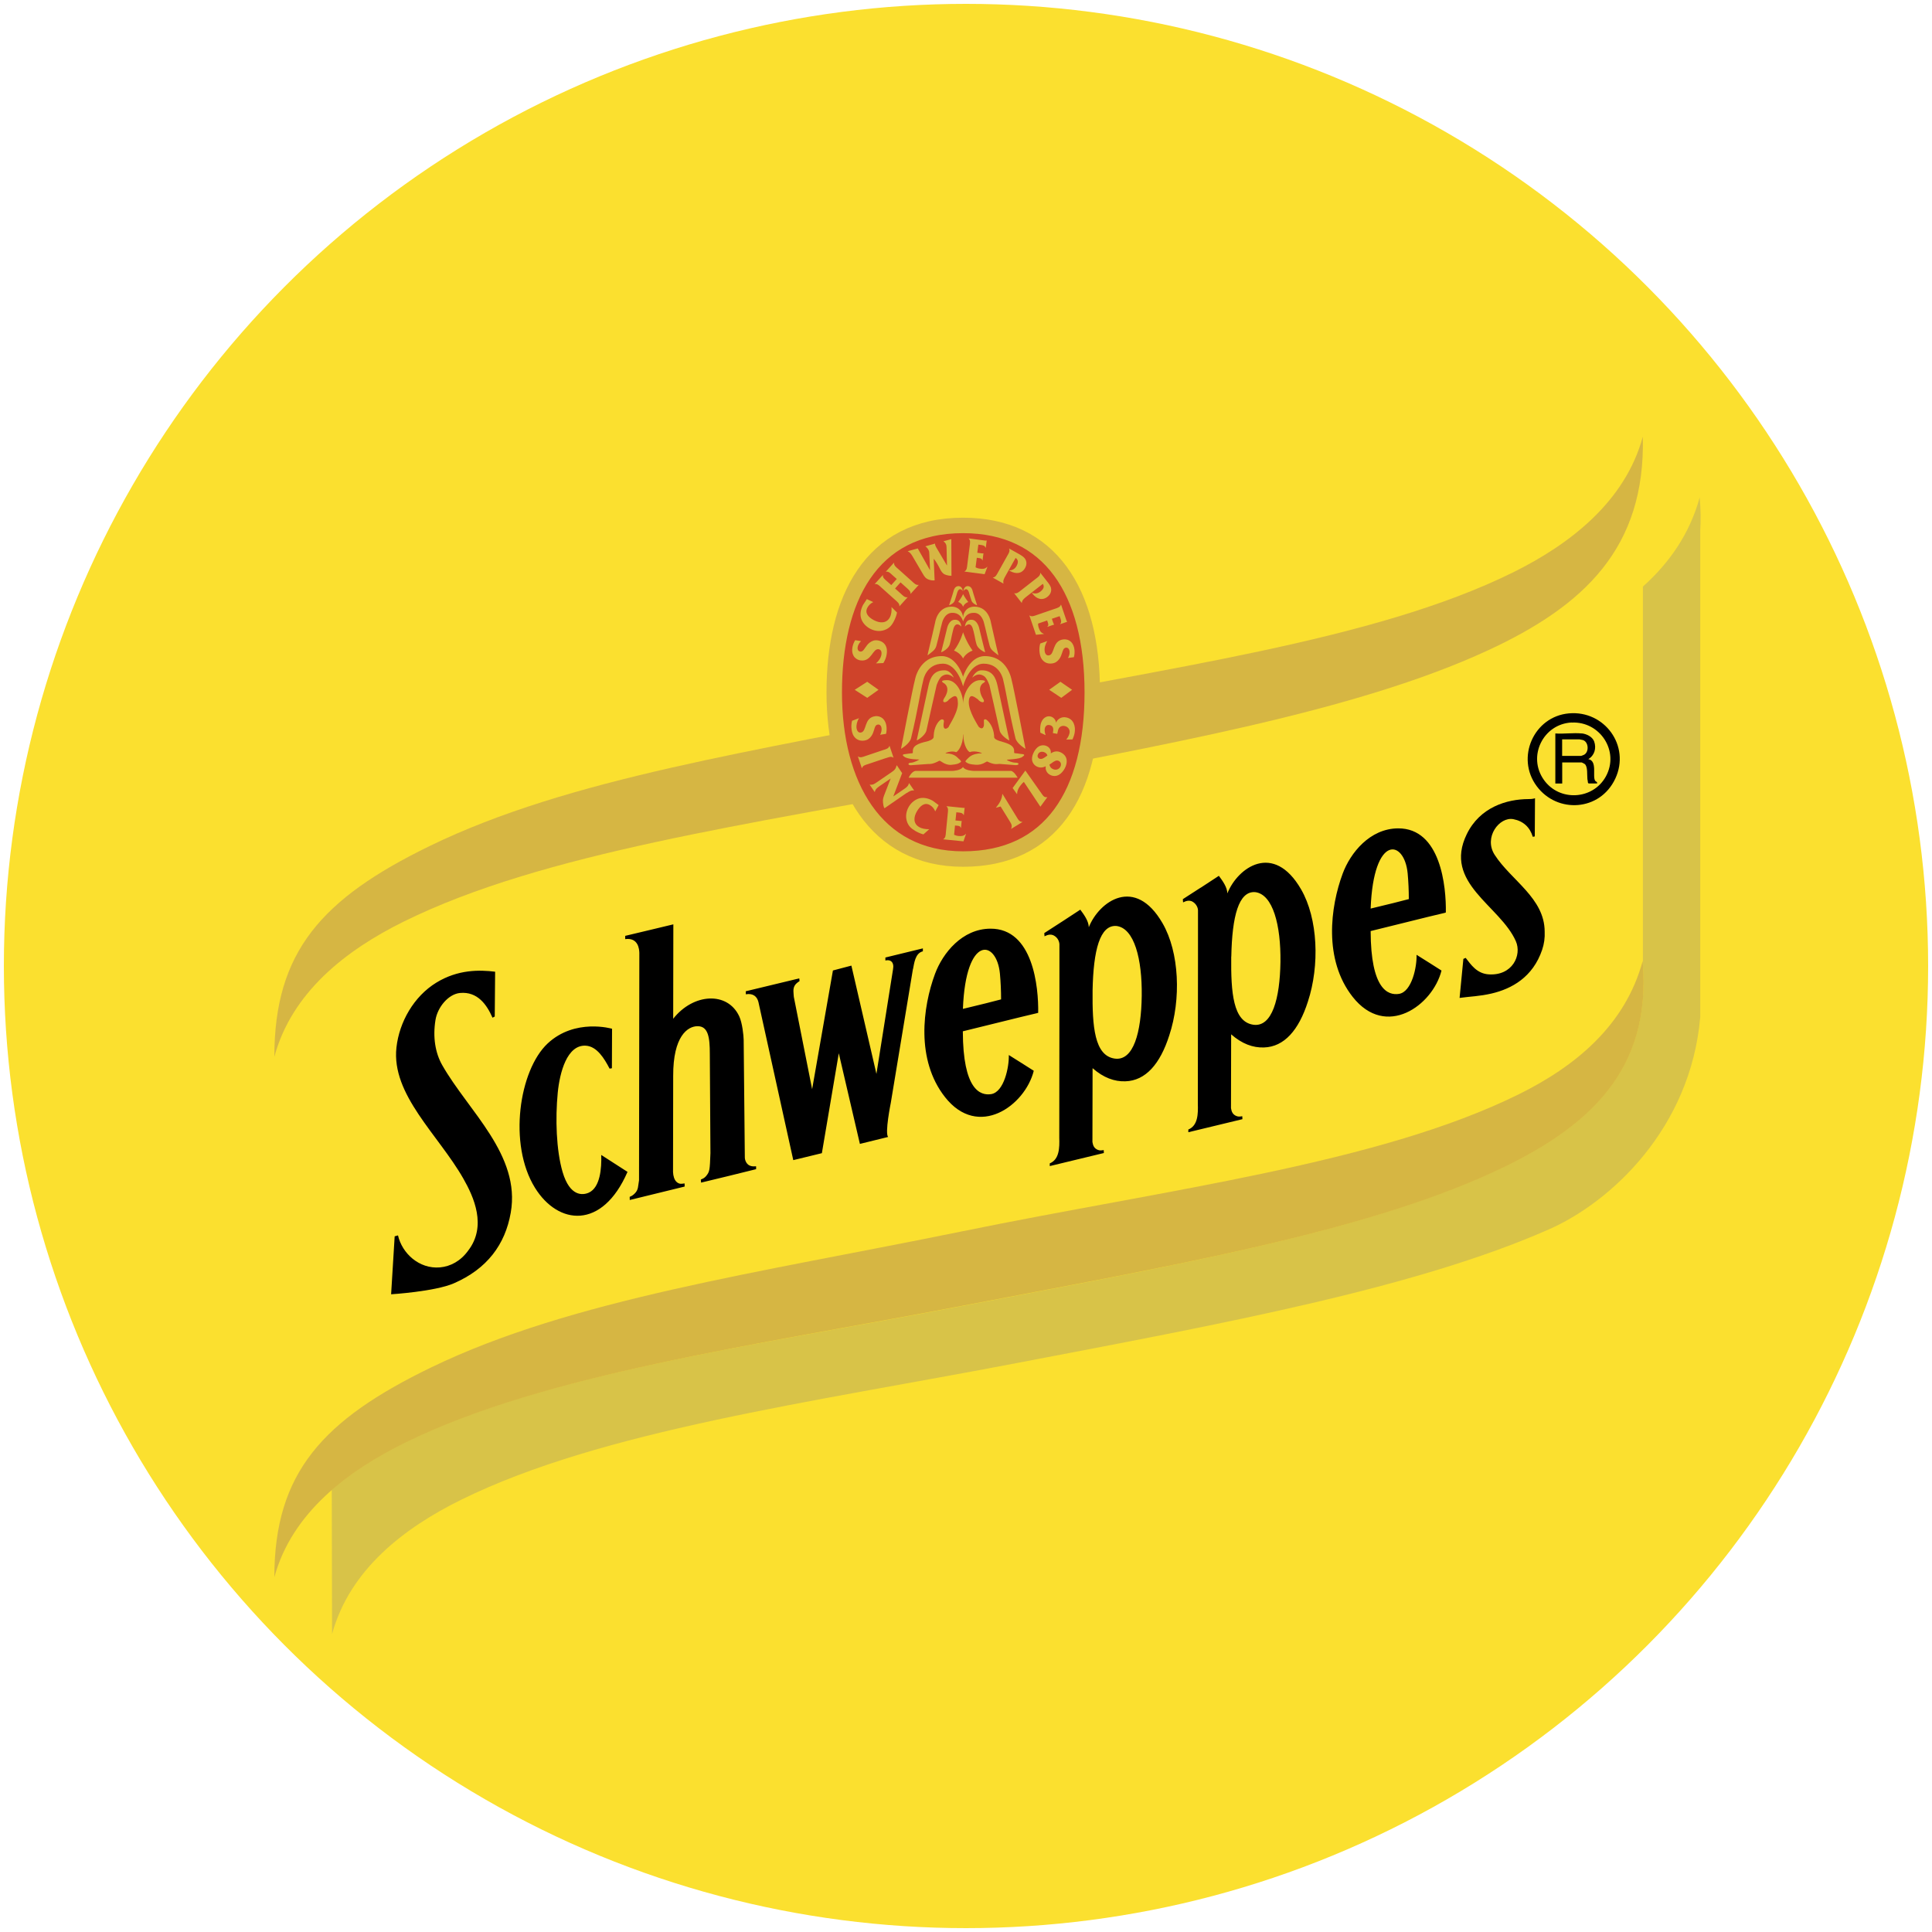
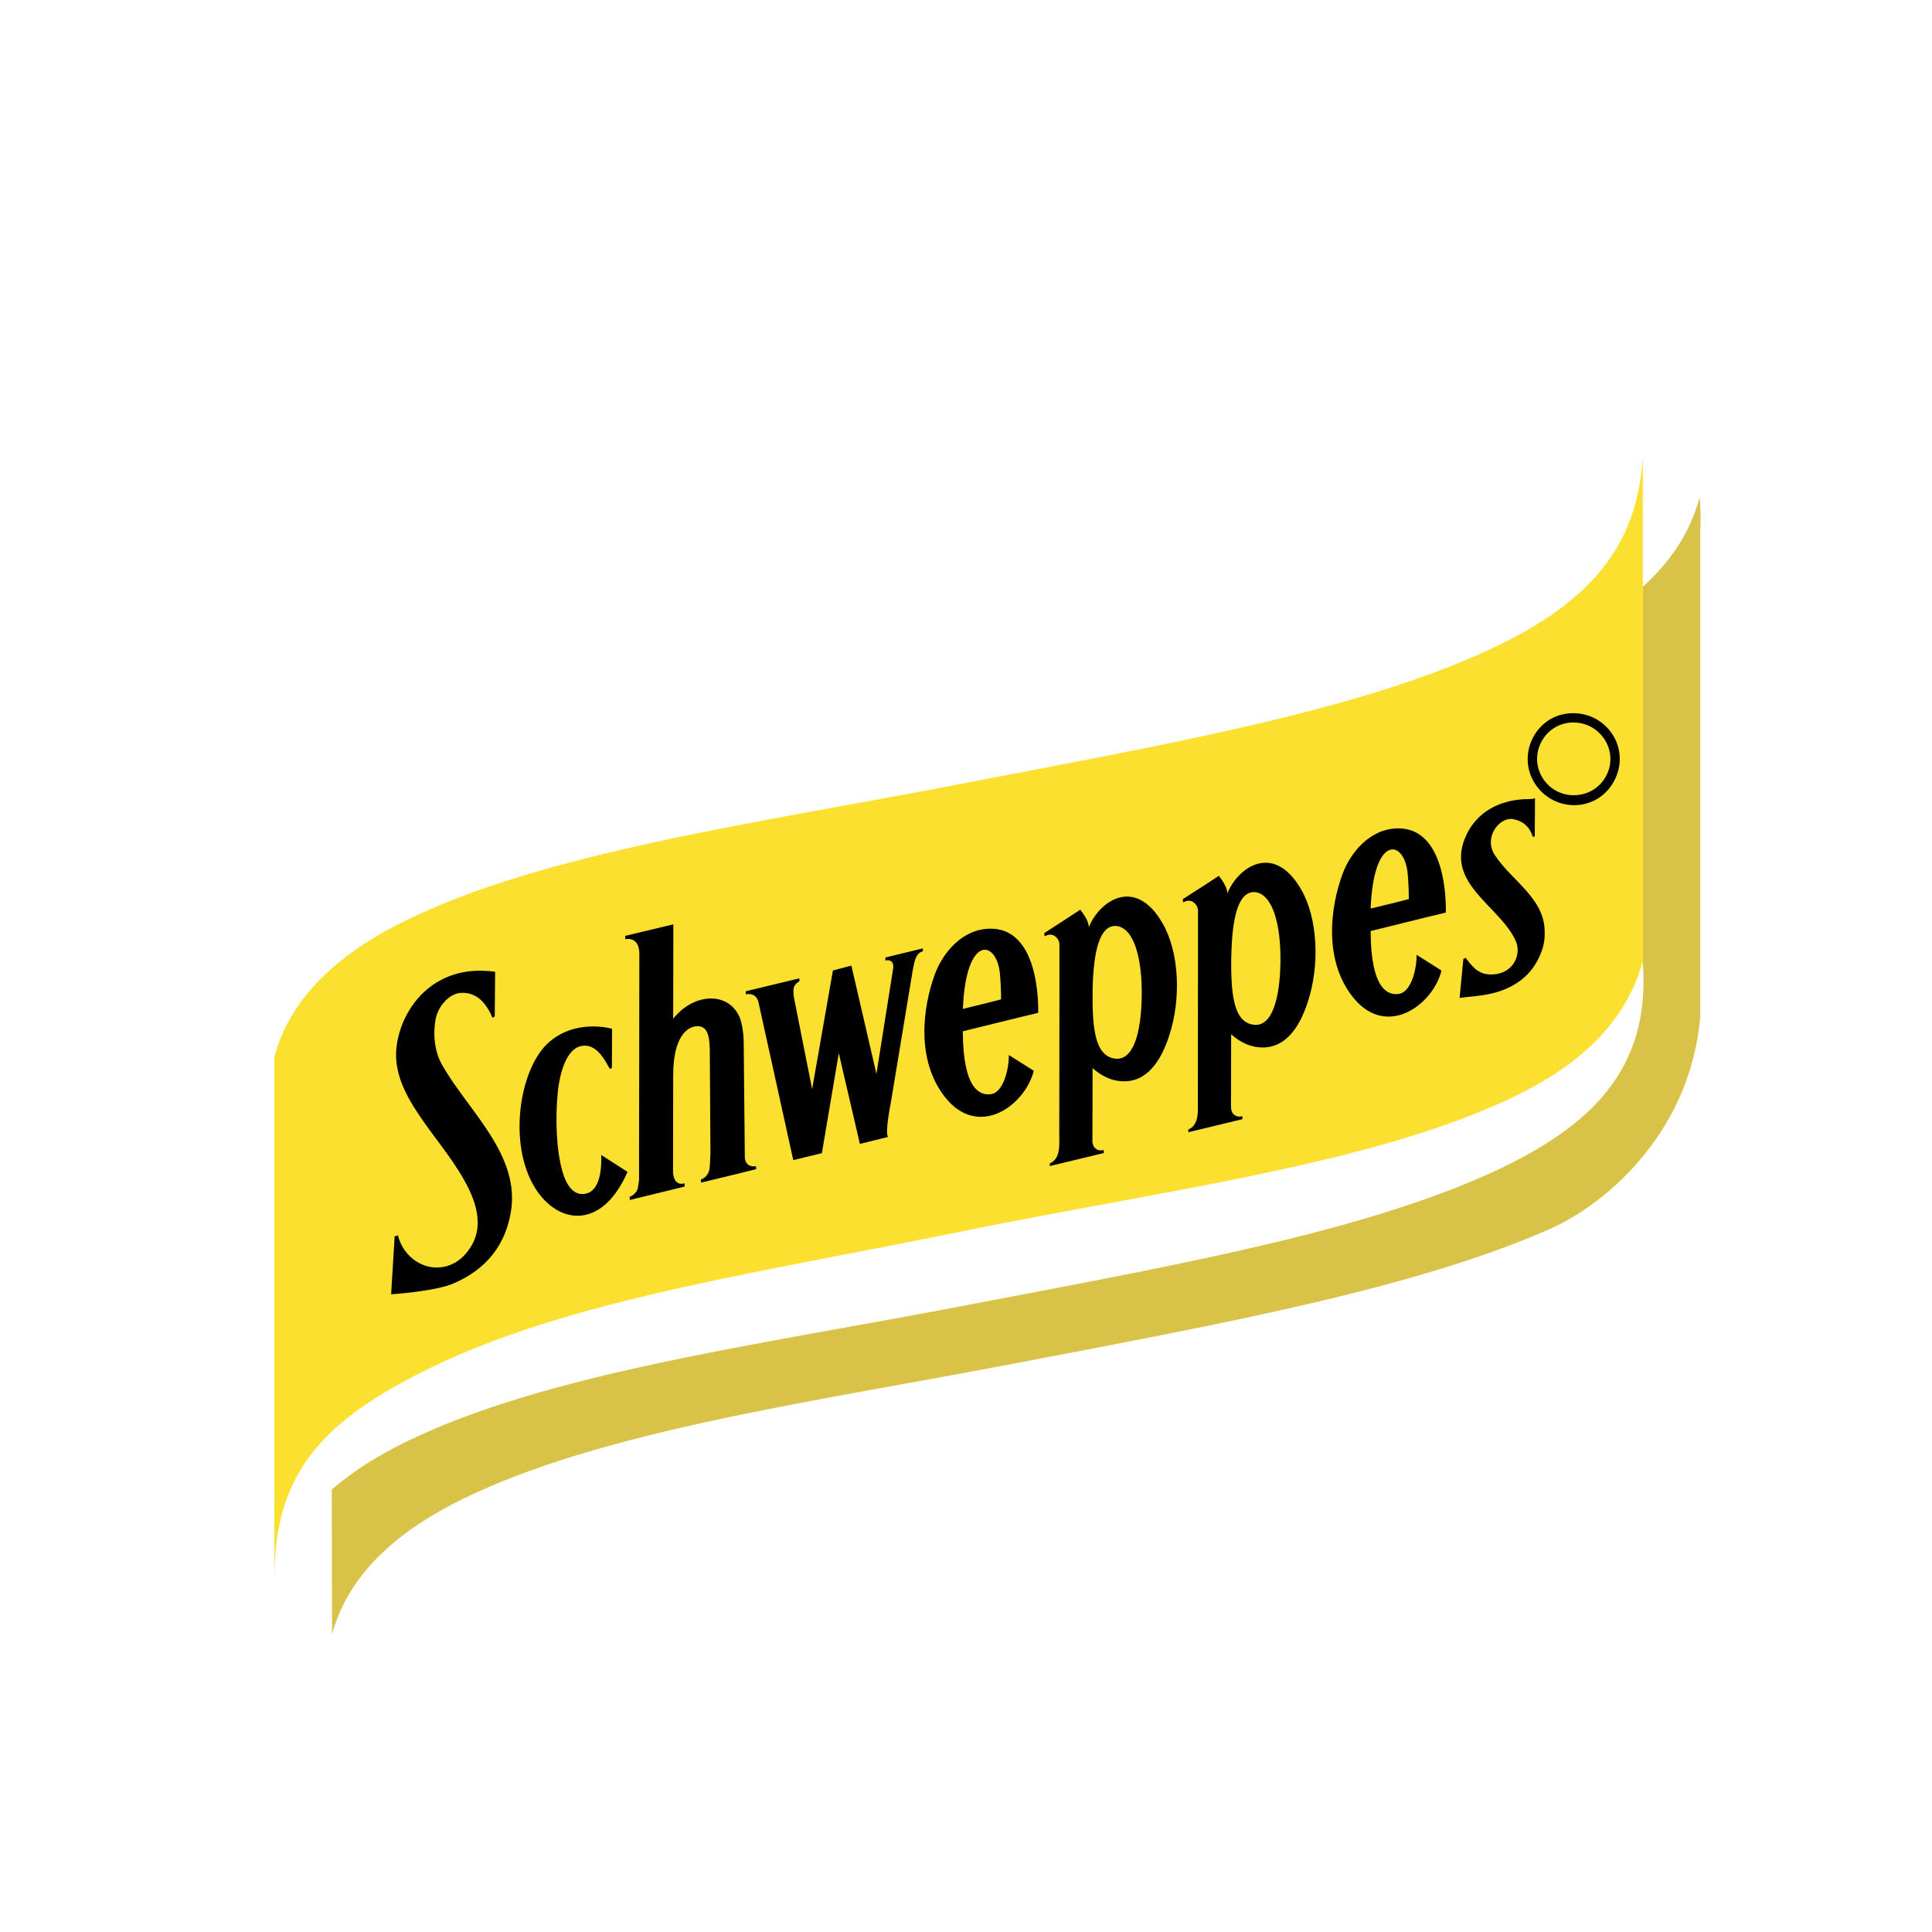
<svg xmlns="http://www.w3.org/2000/svg" viewBox="0 0 250 250" version="1.1" id="sprite_xA0_Image">
  <defs>
    <style>
      .st0, .st1, .st2, .st3, .st4 {
        fill-rule: evenodd;
      }

      .st0, .st5 {
        fill: #fbe02f;
      }

      .st1 {
        fill: #d6b643;
      }

      .st6 {
        stroke: #00acec;
        stroke-width: 2.8px;
      }

      .st6, .st7 {
        fill: none;
      }

      .st6, .st7, .st4 {
        stroke-miterlimit: 33.89;
      }

      .st7 {
        stroke: #000;
        stroke-width: 6.89px;
      }

      .st2 {
        fill: #d8c348;
      }

      .st4 {
        fill: #cf432a;
        stroke: #d6b643;
        stroke-width: 2px;
      }
    </style>
  </defs>
-   <circle r="124.5" cy="125" cx="125" class="st5" />
  <g>
    <path d="M143.47,117.42" class="st6" />
    <path d="M212.56,124.3v-48.37c3.42-3.05,6.09-6.84,7.38-11.57.13,1.51.15,2.93.07,4.3v62.95c-1.24,14.38-11.53,23.92-19.56,27.46-17.35,7.65-42.09,12.18-68.73,17.28-26.82,5.14-53.86,8.76-72.03,17.71-7.39,3.64-14.44,9.04-16.72,17.39l-.04-18.7c2.83-2.46,6.12-4.46,9.45-6.1,18.17-8.95,45.23-12.5,72.05-17.64,26.64-5.1,51.48-9.43,68.71-17.34,12.54-5.76,20.62-13.26,19.41-27.35h0Z" class="st2" />
    <path d="M35.5,204.09v-67.36c.05-.18.1-.36.16-.54.13-.38.26-.71.39-1.17l.13-.35c2.79-7.22,9.25-12.05,15.99-15.39,18.12-8.99,45.08-12.62,71.82-17.78,26.56-5.12,51.36-9.4,68.54-17.35,11.15-5.15,18.64-11.7,19.88-23.21v-.08s.02-.08.02-.08c.07-.56.12-1.09.15-1.59v65.17c-2.29,8.35-8.74,13.64-16.12,17.28-18.17,8.95-45.27,12.24-72.03,17.71-26.23,5.36-50.39,8.77-68.62,17.59l-.12.06-.12.06-.12.06-.11.06-.13.06-.11.06-.11.05-.12.06-.12.06c-13.28,6.63-19.24,13.47-19.24,26.62Z" class="st0" />
-     <path d="M124.42,168.99c26.64-5.1,51.5-9.37,68.73-17.28,12.55-5.76,20.62-13.26,19.41-27.35-2.27,8.35-8.72,13.64-16.11,17.28-18.17,8.95-45.27,12.24-72.03,17.71-26.23,5.36-50.39,8.77-68.62,17.59-14.01,6.78-20.3,13.63-20.3,27.15,2.28-8.35,9.5-13.75,16.89-17.39,18.17-8.95,45.21-12.57,72.03-17.71h0ZM123.99,101.51c26.56-5.12,51.36-9.4,68.54-17.35,12.51-5.78,20.41-13.31,20.05-27.66-2.27,8.38-9.39,13.9-16.76,17.55-18.12,8.98-45.15,12.29-71.82,17.78-26.16,5.39-50.25,8.8-68.43,17.66-13.97,6.81-20.07,13.69-20.07,27.26,2.27-8.38,9.3-13.81,16.67-17.46,18.12-8.99,45.08-12.62,71.83-17.78Z" class="st1" />
    <path d="M200.56,98.38c0-1.64,1.34-2.97,2.99-2.96s2.99,1.34,2.99,2.98c0,1.64-1.34,2.97-2.98,2.96,0,0,0,0,0,0-1.65,0-2.99-1.33-2.99-2.98" class="st7" />
    <path d="M202.71,98.61h1.18c.59,0,.64.35.64.64,0,.13.01.68.09.9h.6s0-.08,0-.08c-.15-.09-.18-.16-.18-.36l-.03-.65c-.02-.5-.23-.59-.43-.68.23-.13.5-.33.5-.86,0-.76-.59-.97-1.19-.97h-1.67s0,3.58,0,3.58h.49s0-1.54,0-1.54ZM202.71,96.97h1.22c.24,0,.65.05.65.6s-.38.62-.74.62h-1.13s0-1.22,0-1.22h0ZM137.09,128.65v-6.48c-.04-.52-.36-.97-.84-1.17-.53-.19-1.02.14-1.09.16-.03-.42,0,.02-.03-.42,2.38-1.54,2.34-1.51,2.34-1.51,0,0,.04-.02,2.32-1.52.5.67,1.08,1.48,1.1,2.27,1.34-3.35,5.98-6.68,9.54-.52,2.19,3.78,2.42,9.85.87,14.53-1.18,3.7-3.07,5.85-5.67,5.93-1.42.05-2.84-.46-4.25-1.7,0,.16-.02,9.56-.02,9.56.08.49.24.81.67,1,.28.12.46.09.79.04.02.37.02.38.02.38l-7,1.69v-.17s0,.02,0-.18c1.25-.51,1.27-2.05,1.23-3.31,0,0,.02-11.17.02-18.6h0ZM141.38,128.16c-.05,4.67.24,8.44,2.86,8.82,2.44.34,3.44-3.39,3.5-8.13.06-4.74-.96-8.76-3.28-9.03-2.13-.15-2.98,3.13-3.08,8.34ZM79.18,138.23l-.3.05c-.68-1.31-1.64-2.9-3.1-2.97-2.4-.12-3.35,3.44-3.61,6.1-.32,3.33-.2,7.4.63,10.25.95,3.22,2.63,3.02,3.41,2.66,1.45-.68,1.65-3.14,1.59-4.87l3.4,2.19c-3.27,7.52-8.98,6.9-11.98,2.05-3.49-5.64-2.04-15.21,1.64-18.66,3.55-3.32,8.34-1.91,8.34-1.91l-.02,5.12h0ZM129.54,129.32c0-1.11-.05-2.23-.15-3.33-.42-4.39-4.42-5.11-4.79,4.56,2.4-.57,3.93-.96,4.94-1.23h0ZM134.33,131.07l-.09.02.09-.02ZM134.24,131.09c-.33.07-1.94.45-9.65,2.36.02,7.55,2.24,8.35,3.66,8.13,1.68-.26,2.34-3.54,2.29-5.06,1.27.8,2.1,1.31,3.23,2.04-1.13,4.52-7.19,8.88-11.49,3.4-3.79-4.82-2.88-11.66-1.29-15.94,1-2.7,3.52-5.83,7.16-5.85,5.54-.04,6.25,7.58,6.19,10.89l-.09.02h0ZM182.3,116.34c0-1.11-.05-2.23-.15-3.33-.42-4.39-4.42-5.12-4.79,4.56,2.4-.57,3.93-.96,4.95-1.23ZM187.1,118.09l-.09.02.09-.02ZM187.01,118.11c-.33.07-1.94.45-9.65,2.37.02,7.55,2.25,8.35,3.66,8.13,1.68-.26,2.34-3.54,2.28-5.06,1.27.8,2.1,1.31,3.23,2.04-1.14,4.52-7.19,8.88-11.5,3.4-3.79-4.82-2.88-11.66-1.29-15.94,1-2.7,3.52-5.83,7.16-5.86,5.54-.04,6.25,7.58,6.19,10.89l-.09.02h0ZM198.62,108.23l-.28.05c-.36-1.22-1.21-2.03-2.51-2.28-1.8-.35-3.87,2.34-2.43,4.6,2.13,3.32,6.47,5.6,6.48,9.95.04.8-.07,1.6-.33,2.36-1.2,3.54-3.93,5.04-6.54,5.65-1.6.37-2.71.37-4.14.57l.49-5.05.3-.13c.67.86,1.43,2.02,2.95,2.13,3.1.22,4.34-2.48,3.54-4.29-2.03-4.62-9.45-7.51-6.35-13.85,1.69-3.47,5.13-4.53,7.99-4.54.57.01.84-.11.84-.11l-.03,4.95h0ZM118.13,125.41l-2.86,17.29s-.81,3.99-.34,4.42l-3.66.9-2.73-11.73-2.19,12.93-3.7.9-4.51-20.46c-.18-.72-.7-1.16-1.63-1,0-.3,0-.18,0-.18,0,0,0-.04-.01-.21l6.93-1.67c.02.45.01-.08.03.35,0,.03-.38.2-.61.56-.29.46-.15,1.01-.13,1.48l2.37,11.95,2.69-15.36,2.39-.63,3.24,14.01,2.15-13.54c.18-.95-.37-1.3-.99-1.13v-.39s4.85-1.18,4.85-1.18c0,.28,0,.19,0,.19v.19c-1.01.24-1.12,1.57-1.28,2.32h0ZM155.02,124.26v-6.48c-.02-.47-.36-.97-.84-1.17-.53-.19-1.02.14-1.09.16-.03-.42,0,.02-.03-.42,2.38-1.54,2.34-1.51,2.34-1.5l2.32-1.52c.5.67,1.08,1.48,1.1,2.27,1.34-3.35,5.98-6.68,9.54-.52,2.19,3.78,2.42,9.85.88,14.53-1.18,3.7-3.07,5.85-5.68,5.93-1.42.05-2.84-.46-4.25-1.7,0,.16-.02,9.56-.02,9.56.08.49.24.81.67,1,.28.12.46.09.79.04.02.37.02.38.02.38l-7,1.69v-.17s0,.02,0-.18c1.25-.51,1.27-2.05,1.23-3.31,0,0,.02-11.17.02-18.6h0ZM159.32,123.78c-.05,4.67.24,8.44,2.86,8.82,2.44.34,3.44-3.39,3.51-8.13.06-4.74-.97-8.76-3.28-9.03-2.13-.15-2.98,3.13-3.08,8.34h0ZM87.1,131.84c2.62-3.34,7.06-3.57,8.56-.32.4.86.56,2.48.57,3.03l.15,15.22c0,.32.18.83.58,1.03.43.22.88.08.88.13v.36q-3.56.87-3.56.88s0,0-3.56.86l-.03-.4c.27-.11.47-.2.68-.45.46-.57.48-.73.56-2.96l-.08-12.86c0-2.08-.19-3.58-1.59-3.57-1.27,0-3.17,1.28-3.15,6.44-.01,9.87,0,2.56-.02,12.43.02.5.16,1.01.46,1.28.38.35.73.23,1.03.19,0,0,.03.41.01.41l-7.1,1.74c0-.39-.01-.41-.01-.41.28-.11.44-.22.65-.43.5-.49.42-.94.56-1.71l.04-29.42c-.01-.47-.13-2.02-1.83-1.79v-.42c6.13-1.48.09,0,6.23-1.49l-.02,12.23h0ZM64.07,125.72l-.05,5.82-.29.15c-.73-1.67-1.93-3.41-4.2-3.2-1.52.14-2.92,1.86-3.18,3.5-.36,2.21-.03,4.26.88,5.85,3.38,5.94,10.17,11.61,8.86,19.08-.72,4.14-3.08,7.28-7.36,9.14-2.46,1.07-8.12,1.42-8.12,1.42l.46-7.5.43-.12c.53,2.32,2.73,4.37,5.43,4.14,1.35-.12,2.67-.81,3.65-2.17,2.44-3.17.74-6.93-.63-9.33-3.23-5.67-9.33-10.84-8.65-16.96.37-3.3,2.25-6.6,5.15-8.38,2.82-1.73,5.6-1.67,7.62-1.42Z" class="st3" />
-     <path d="M124.62,67.99c-12.03,0-16.67,9.69-16.67,21.61s5.31,21.56,16.67,21.56,16.72-8.49,16.72-21.56-5.47-21.61-16.72-21.61h0Z" class="st4" />
-     <path d="M110.6,89.26l1.62-1.04,1.46,1.04-1.46,1.04-1.62-1.04ZM135.76,89.26l1.46-1.04,1.51,1.04-1.4,1.04-1.56-1.04ZM120.83,72.31c.27.31.56.8.89,1.47.19.32.36.52.71.62.22.07.46.11.69.11l-.02-4.73v-.02s-1.01.28-1.01.28v.02c.17.1.29.26.35.44.05.16.04.38.05.55l.05,2.1h-.02s-1.18-2-1.18-2c-.13-.22-.27-.42-.34-.67,0-.04-.01-.08,0-.12v-.02s-1.25.35-1.25.35v.02c.18.09.41.41.46.6.04.13.04.38.05.53l.09,1.92h-.02s-1.57-2.79-1.57-2.79h0s-1.29.35-1.29.35v.02c.27.13.43.34.59.61l1.34,2.28c.24.42.39.64.84.79.21.07.48.11.7.08l-.12-2.79h0ZM114.31,85.79c.21-.34.36-.71.42-1.09.07-.42.07-.8-.15-1.19-.2-.35-.55-.57-.98-.64-.42-.07-.73.04-1.05.27-.27.2-.43.44-.61.7-.14.2-.32.52-.63.47-.31-.05-.37-.35-.33-.58.05-.29.23-.56.44-.77l-.76-.12c-.18.29-.3.61-.36.95-.06.36-.04.73.15,1.07.17.3.5.53.87.59,1.46.24,1.59-1.57,2.38-1.44.36.06.4.43.36.69-.07.42-.36.86-.71,1.14l.97-.04h0ZM112.16,77.54l-.49.75c-.27.52-.42,1.14-.24,1.74.17.56.63,1.05,1.17,1.33.59.31,1.25.38,1.84.17.62-.21.96-.61,1.23-1.15.18-.35.33-.72.4-1.12l-.71-.71c.03.46,0,.92-.21,1.33-.41.78-1.25.8-2.05.38-.71-.37-1.24-.91-.86-1.63.17-.32.44-.57.76-.72l-.84-.39h0ZM115.82,76.15l.71-.79.77.69c.25.23.56.45.52.8h.01s1.06-1.17,1.06-1.17h-.01c-.35.07-.6-.21-.85-.44l-1.82-1.63c-.26-.23-.56-.44-.52-.8h-.01s-1.06,1.17-1.06,1.17h.01c.35-.07.6.21.85.44l.56.5-.71.79-.56-.5c-.26-.23-.57-.44-.52-.8h-.01s-1.06,1.17-1.06,1.17h.01c.35-.07.6.21.85.44l1.82,1.63c.25.23.56.45.52.8h.01s1.06-1.17,1.06-1.17h-.01c-.35.07-.6-.21-.85-.44l-.77-.69h0ZM126.38,72.17l.19.03c.22.03.49.04.54.31h.03s.12-.91.12-.91h-.03c-.07.01-.15.02-.22,0l-.55-.07.14-1.06.19.03c.29.04.63.05.75.38h.02s.12-.94.12-.94h-.02c-.08.02-.17.02-.25,0l-2.06-.27v.02c.26.23.17.6.13.94l-.31,2.44c-.04.34-.05.71-.36.87v.02s2.6.34,2.6.34l.36-.95h-.03c-.26.27-.58.29-.9.24-.21-.02-.42-.08-.6-.18l.16-1.23h0ZM131.42,72.2c.39.24.34.64.12,1.04-.21.38-.57.59-.97.56.05.05.12.08.18.11.65.36,1.45.39,1.9-.42.22-.39.23-.82,0-1.17-.18-.29-.56-.49-.85-.66l-1.22-.68v.02c.14.32-.07.63-.24.92l-1.19,2.13c-.17.3-.31.64-.67.68v.02s1.37.77,1.37.77v-.02c-.08-.35.05-.61.24-.94l1.33-2.37h0ZM134.93,75.54c.27.38.07.72-.3,1.01-.35.27-.75.32-1.11.14.03.06.08.12.12.18.46.58,1.18.92,1.91.35.35-.28.53-.67.46-1.07-.05-.33-.32-.67-.53-.93l-.86-1.1h-.01c.02.37-.3.56-.57.77l-1.92,1.5c-.27.21-.54.47-.88.37h-.01s.98,1.26.98,1.26h.01c.05-.37.28-.56.57-.79l2.14-1.67h0ZM135.5,80.28l.06.19c.07.21.18.46-.04.62v.03s.88-.3.88-.3v-.03c-.06-.06-.09-.13-.11-.2l-.18-.52,1.01-.34.06.18c.1.27.24.59,0,.84v.02s.91-.31.91-.31v-.02c-.06-.05-.09-.14-.12-.23l-.67-1.97h-.02c-.09.34-.46.43-.79.54l-2.33.8c-.32.11-.66.27-.94.06h-.02s.85,2.5.85,2.5l1.02-.1v-.03c-.37-.12-.53-.39-.63-.7-.08-.2-.12-.41-.11-.62l1.17-.4h0ZM134.61,83.25c-.11.38-.14.78-.09,1.17.05.42.16.79.49,1.1.29.28.69.39,1.12.33.42-.05.69-.25.93-.56.2-.27.29-.55.39-.85.08-.23.16-.59.47-.63.31-.04.45.23.48.46.04.29-.05.6-.2.87l.76-.1c.09-.32.11-.69.07-1.01-.05-.36-.17-.71-.45-.98-.27-.25-.64-.36-1-.31-1.46.19-1.06,1.97-1.86,2.07-.37.05-.51-.3-.54-.56-.06-.42.09-.93.35-1.3l-.91.32h0ZM110.26,93.26c-.1.38-.12.78-.06,1.17.06.42.18.78.51,1.09.3.27.7.37,1.12.31.42-.06.69-.26.92-.58.19-.27.28-.55.37-.85.07-.23.14-.59.46-.64.31-.05.46.22.49.45.04.29-.04.6-.18.87l.76-.12c.08-.32.1-.69.05-1.02-.05-.36-.19-.71-.47-.97-.28-.24-.65-.35-1.01-.29-1.46.22-1.02,1.99-1.82,2.11-.37.06-.52-.29-.56-.55-.06-.42.07-.94.32-1.31l-.91.34h0ZM114.65,98.1c.32-.11.67-.27.95-.06h.02s-.51-1.52-.51-1.52h-.02c-.1.35-.47.43-.79.53l-2.32.78c-.32.11-.66.27-.95.05h-.02s.51,1.52.51,1.52h.02c.1-.35.46-.42.79-.53l2.32-.78h0ZM117.35,102.61c.31-.21.56-.37.92-.32h.02s-.65-.95-.65-.95h-.02c-.08.37-.31.54-.63.76l-1.4.96,1.14-3h.02s-.7-1.03-.7-1.03h-.02c-.14.5-.27.62-.69.91l-1.87,1.28c-.31.22-.55.37-.92.31h-.02s.65.95.65.95h.02c.08-.37.31-.54.62-.76l1.43-.98h0s-.74,1.91-.74,1.91c-.18.48-.3.7-.25,1.2.02.2.07.57.19.74l2.88-1.99h0ZM121.45,104.17l-.72-.53c-.5-.3-1.11-.48-1.72-.35-.57.14-1.09.56-1.4,1.08-.34.57-.45,1.23-.28,1.83.17.63.55.99,1.07,1.3.34.2.7.37,1.09.47l.75-.67c-.46,0-.92-.05-1.32-.29-.76-.45-.72-1.29-.25-2.06.41-.68.98-1.18,1.68-.76.31.18.54.47.67.8l.44-.81h0ZM123.57,106.82l.2.02c.22.02.49.02.55.29h.03s.09-.91.09-.91h-.03c-.07.02-.15.02-.22,0l-.55-.05.11-1.06.19.02c.29.03.63.03.76.35h.02s.1-.95.1-.95h-.02c-.08.02-.17.02-.25,0l-2.07-.21v.02c.27.23.19.59.16.93l-.24,2.44c-.03.34-.03.71-.34.88v.02s2.61.26,2.61.26l.33-.96h-.03c-.25.28-.57.3-.9.27-.21-.01-.42-.07-.61-.16l.12-1.23ZM129.72,102.75h-.02c-.05.69-.4,1.25-.82,1.75v.02s.6-.16.6-.16l1.18,1.91c.21.34.35.59.18.97v.02s1.46-.89,1.46-.89v-.02c-.38.02-.56-.31-.73-.6l-1.84-3h0ZM131.04,101.98l.57.79h0c0-.41.15-.73.39-1.06.14-.19.3-.38.49-.53l2.13,3.2h.01s.9-1.23.9-1.23h-.02c-.14.03-.28,0-.4-.07-.14-.1-.27-.31-.37-.45l-2.06-2.92-1.66,2.28h0ZM135.89,100.27c.36.2.8.19,1.15-.02.32-.19.56-.49.74-.82.37-.69.43-1.55-.44-2.03-.51-.28-.95-.19-1.37.09.06-.38-.13-.75-.47-.92-.34-.18-.74-.17-1.07.01-.26.15-.48.43-.62.69-.16.3-.29.64-.27,1,.03.38.25.72.59.9.41.22.83.17,1.19-.02-.08.45.14.9.55,1.11h0ZM136.14,98.7c.23-.15.55-.41.88-.23.31.17.32.52.18.77-.19.35-.63.46-1.01.25-.21-.11-.36-.32-.39-.55l.34-.23h0ZM135.4,97.86c-.23.16-.6.47-.93.3-.24-.13-.25-.39-.14-.59.17-.32.56-.37.89-.19.16.09.28.22.31.39l-.13.09h0ZM136.82,94.96v-.08s.05-.19.05-.19c.04-.23.09-.45.28-.61.16-.13.38-.18.59-.14.48.09.74.49.66.91-.07.32-.22.61-.43.85l.81-.02c.13-.28.23-.57.28-.86.14-.78-.1-1.81-1.12-1.99-.54-.11-1.08.17-1.29.68-.05-.41-.37-.74-.77-.81-.35-.06-.67.1-.88.33-.19.23-.31.5-.36.8-.05.33-.06.66-.02.98l.69.32c-.09-.25-.17-.58-.12-.84.05-.29.25-.54.62-.47.53.09.52.56.45.92l-.02.12.58.1h0ZM125.29,77.9c-.57.22-.67.63-.67.63,0,0-.08-.42-.63-.64.53-.68.63-1.02.63-1.02,0,0,.17.38.67,1.03ZM123.87,76.66c-.03.11-.18.62-.33,1.06-.11.34-.59.57-.73.6,0,0,.45-1.34.61-1.94,0,0,.12-.53.6-.54.32,0,.55.29.55.67-.09-.27-.5-.5-.7.15h0ZM125.85,84.18c-.95.37-1.23,1.03-1.23,1.03,0,0-.27-.66-1.17-1.03.84-1.1,1.17-2.37,1.17-2.37,0,0,.42,1.27,1.23,2.37h0ZM118.63,95.8c.11,0,1.1-.63,1.25-1.28.72-3.17.82-3.74,1.28-5.69,0-.16.37-1.09.72-1.33.31-.2.82-.45,1.54.18,0,0-.39-.92-1.17-.94-1.48-.04-1.89,1.03-2.1,1.98-.21,1-1.53,7.08-1.53,7.08h0ZM130.6,95.8c-.11,0-1.1-.63-1.25-1.28-.72-3.17-.82-3.74-1.28-5.69,0-.16-.37-1.09-.72-1.33-.31-.2-.82-.45-1.54.18,0,0,.39-.92,1.17-.94,1.48-.04,1.89,1.03,2.1,1.98.21,1,1.53,7.08,1.53,7.08h0ZM123.32,81.57c-.26,1.06-.22,1.11-.42,1.81-.16.56-.91.97-1.12,1.02,0,0,.57-2.23.79-3.18,0,0,.22-.95.9-1.02.51-.05.84.21.93.88,0,0-.79-.91-1.08.5ZM125.95,81.57c.26,1.06.21,1.11.41,1.81.16.56.91.97,1.12,1.02,0,0-.57-2.23-.79-3.18,0,0-.22-.95-.9-1.02-.51-.05-.84.21-.93.88,0,0,.79-.91,1.08.5ZM125.38,76.66c.03.11.18.62.33,1.06.11.34.59.57.73.6,0,0-.45-1.34-.61-1.94,0,0-.12-.53-.6-.54-.32,0-.55.29-.55.67.09-.27.5-.5.7.15h0ZM124.61,87.63c0-.11.86-2.73,2.81-2.73,2.99,0,3.48,3.08,3.48,3.08.27.95,1.8,8.92,1.8,8.92,0,0-1.13-.66-1.3-1.38-.94-3.93-1.07-5.34-1.6-7.59,0,0-.38-2.03-2.49-2.05-1.93-.02-2.69,2.94-2.69,2.94,0,0-.71-2.96-2.64-2.94-2.11.02-2.49,2.05-2.49,2.05-.54,2.25-.66,3.67-1.6,7.59-.17.73-1.3,1.38-1.3,1.38,0,0,1.53-7.97,1.8-8.92,0,0,.49-3.08,3.48-3.08,1.95,0,2.76,2.63,2.76,2.73h0ZM124.61,79.85c-.02-.58-.51-1.39-1.55-1.35-1.78.07-2.05,2.03-2.05,2.03-.51,2.3-1.02,4.26-.98,4.27.5-.4.98-.66,1.13-1.21.43-1.6.47-1.99.73-2.94,0,0,.25-1.3,1.28-1.35.85-.04,1.28.51,1.45,1.11.24-.61.55-1.13,1.44-1.11,1.03.02,1.28,1.35,1.28,1.35.26.95.3,1.34.73,2.94.15.55.63.81,1.13,1.21,0,.01-.47-1.97-.98-4.27,0,0-.27-1.96-2.05-2.03-1.05-.04-1.52.76-1.54,1.35h0ZM124.62,95.05c0,1.48-.75,2.28-.9,2.28-.64-.26-1.55.16-1.34.16,1.27,0,1.53.63,1.8.79.26.26.21.32,0,.42-.16.11-.37.21-1.11.27-.84.05-1.37-.58-1.52-.53-.9.48-1.22.42-1.43.42l-2.27.16c-.42,0-.37-.32,0-.32.42,0,1.16-.42,1.11-.42,0,0-1.53,0-1.95-.37-.42-.26,0-.32.05-.32.11,0,.69-.11.9-.11q.16,0,.16-.11v-.21c0-.85,1.21-1.06,2.01-1.27.74-.26.69-.48.69-.69.05-1.11.53-1.8.9-2.06.32-.16.46.06.42.26-.25,1.35.56.82.63.63.05-.21,1.33-2.01,1.17-3.22-.05-1.32-.85-.48-1.12-.32-.37.53-1.06.53-.63-.16,0,0,.9-1.22,0-1.9,0,0-.85-.42.37-.42s2.07,1.69,2.07,3.07c0-1.37.94-3.07,2.21-3.07,1.16,0,.32.42.32.42-.79.69,0,1.9,0,1.9.48.69-.21.69-.63.16-.27-.16-1.12-1-1.17.32-.05,1.21,1.17,3.01,1.27,3.22,0,0,.53.58.69-.16v-.48c-.05-.21.05-.42.32-.26.37.26.9.95,1,2.06,0,.21-.1.42.69.69.64.21,1.9.42,1.9,1.27v.21q0,.11.16.11c.21,0,.74.11.9.11.05,0,.48.05.05.32-.32.37-2.11.37-2.06.42.16.16.74.37,1.16.37.48,0,.48.32,0,.32l-2.11-.16c-.27,0-.64.16-1.58-.31-.11-.05-.58.48-1.48.42-.79-.05-1-.16-1.16-.27-.21-.11-.26-.16,0-.42.21-.16.53-.79,1.95-.79.11,0-.86-.42-1.55-.16-.21,0-.86-.81-.86-2.28h0ZM131.68,100.63s-.48-.88-.9-.88h-4.83s-1.09-.03-1.34-.5c-.3.47-1.32.5-1.32.5h-4.76c-.55,0-.95.88-.95.88h14.09Z" class="st1" />
  </g>
  <path d="M209.62,91.29s2.21,3.74,2.18,4.32-.03,2.76,0,3.56-.65,3.94-.94,4.5-3.59,2.35-4.74,2.21-4.26-.62-4.76-.74-2.12-1.64-2.12-1.64l-.95-.68s-1.82-1.97-1.88-2.12-1.18-3.83-1.06-4.08,1.82-5,2.09-5.11,6.71-2.96,7.41-3.2" class="st5" />
  <g>
    <path d="M203.02,92.31c4.6-.41,7.98,4.2,6,8.44s-7.52,4.55-10.17.98c-2.74-3.68-.38-9.02,4.17-9.42ZM203.38,93.49c-3.69.18-5.77,4.38-3.6,7.43,2.01,2.83,6.35,2.59,8.02-.45,1.79-3.26-.75-7.15-4.42-6.97Z" />
-     <path d="M204.67,94.9c.61.06,1.4.43,1.62,1.06.3.87.04,1.79-.76,2.27,1.22.24.49,2.23.89,2.81.07.11.3.11.24.34h-1.1l-.08-.1c0-.16-.05-.31-.07-.46-.06-.53.07-1.63-.35-1.96-.05-.04-.37-.2-.39-.2h-2.52v2.73h-.89v-6.48c1.09.08,2.34-.11,3.42,0ZM202.14,97.81h2.47s.32-.11.38-.15c.66-.37.58-1.67-.17-1.9-.05-.01-.42-.09-.45-.09h-2.23v2.14Z" />
  </g>
</svg>